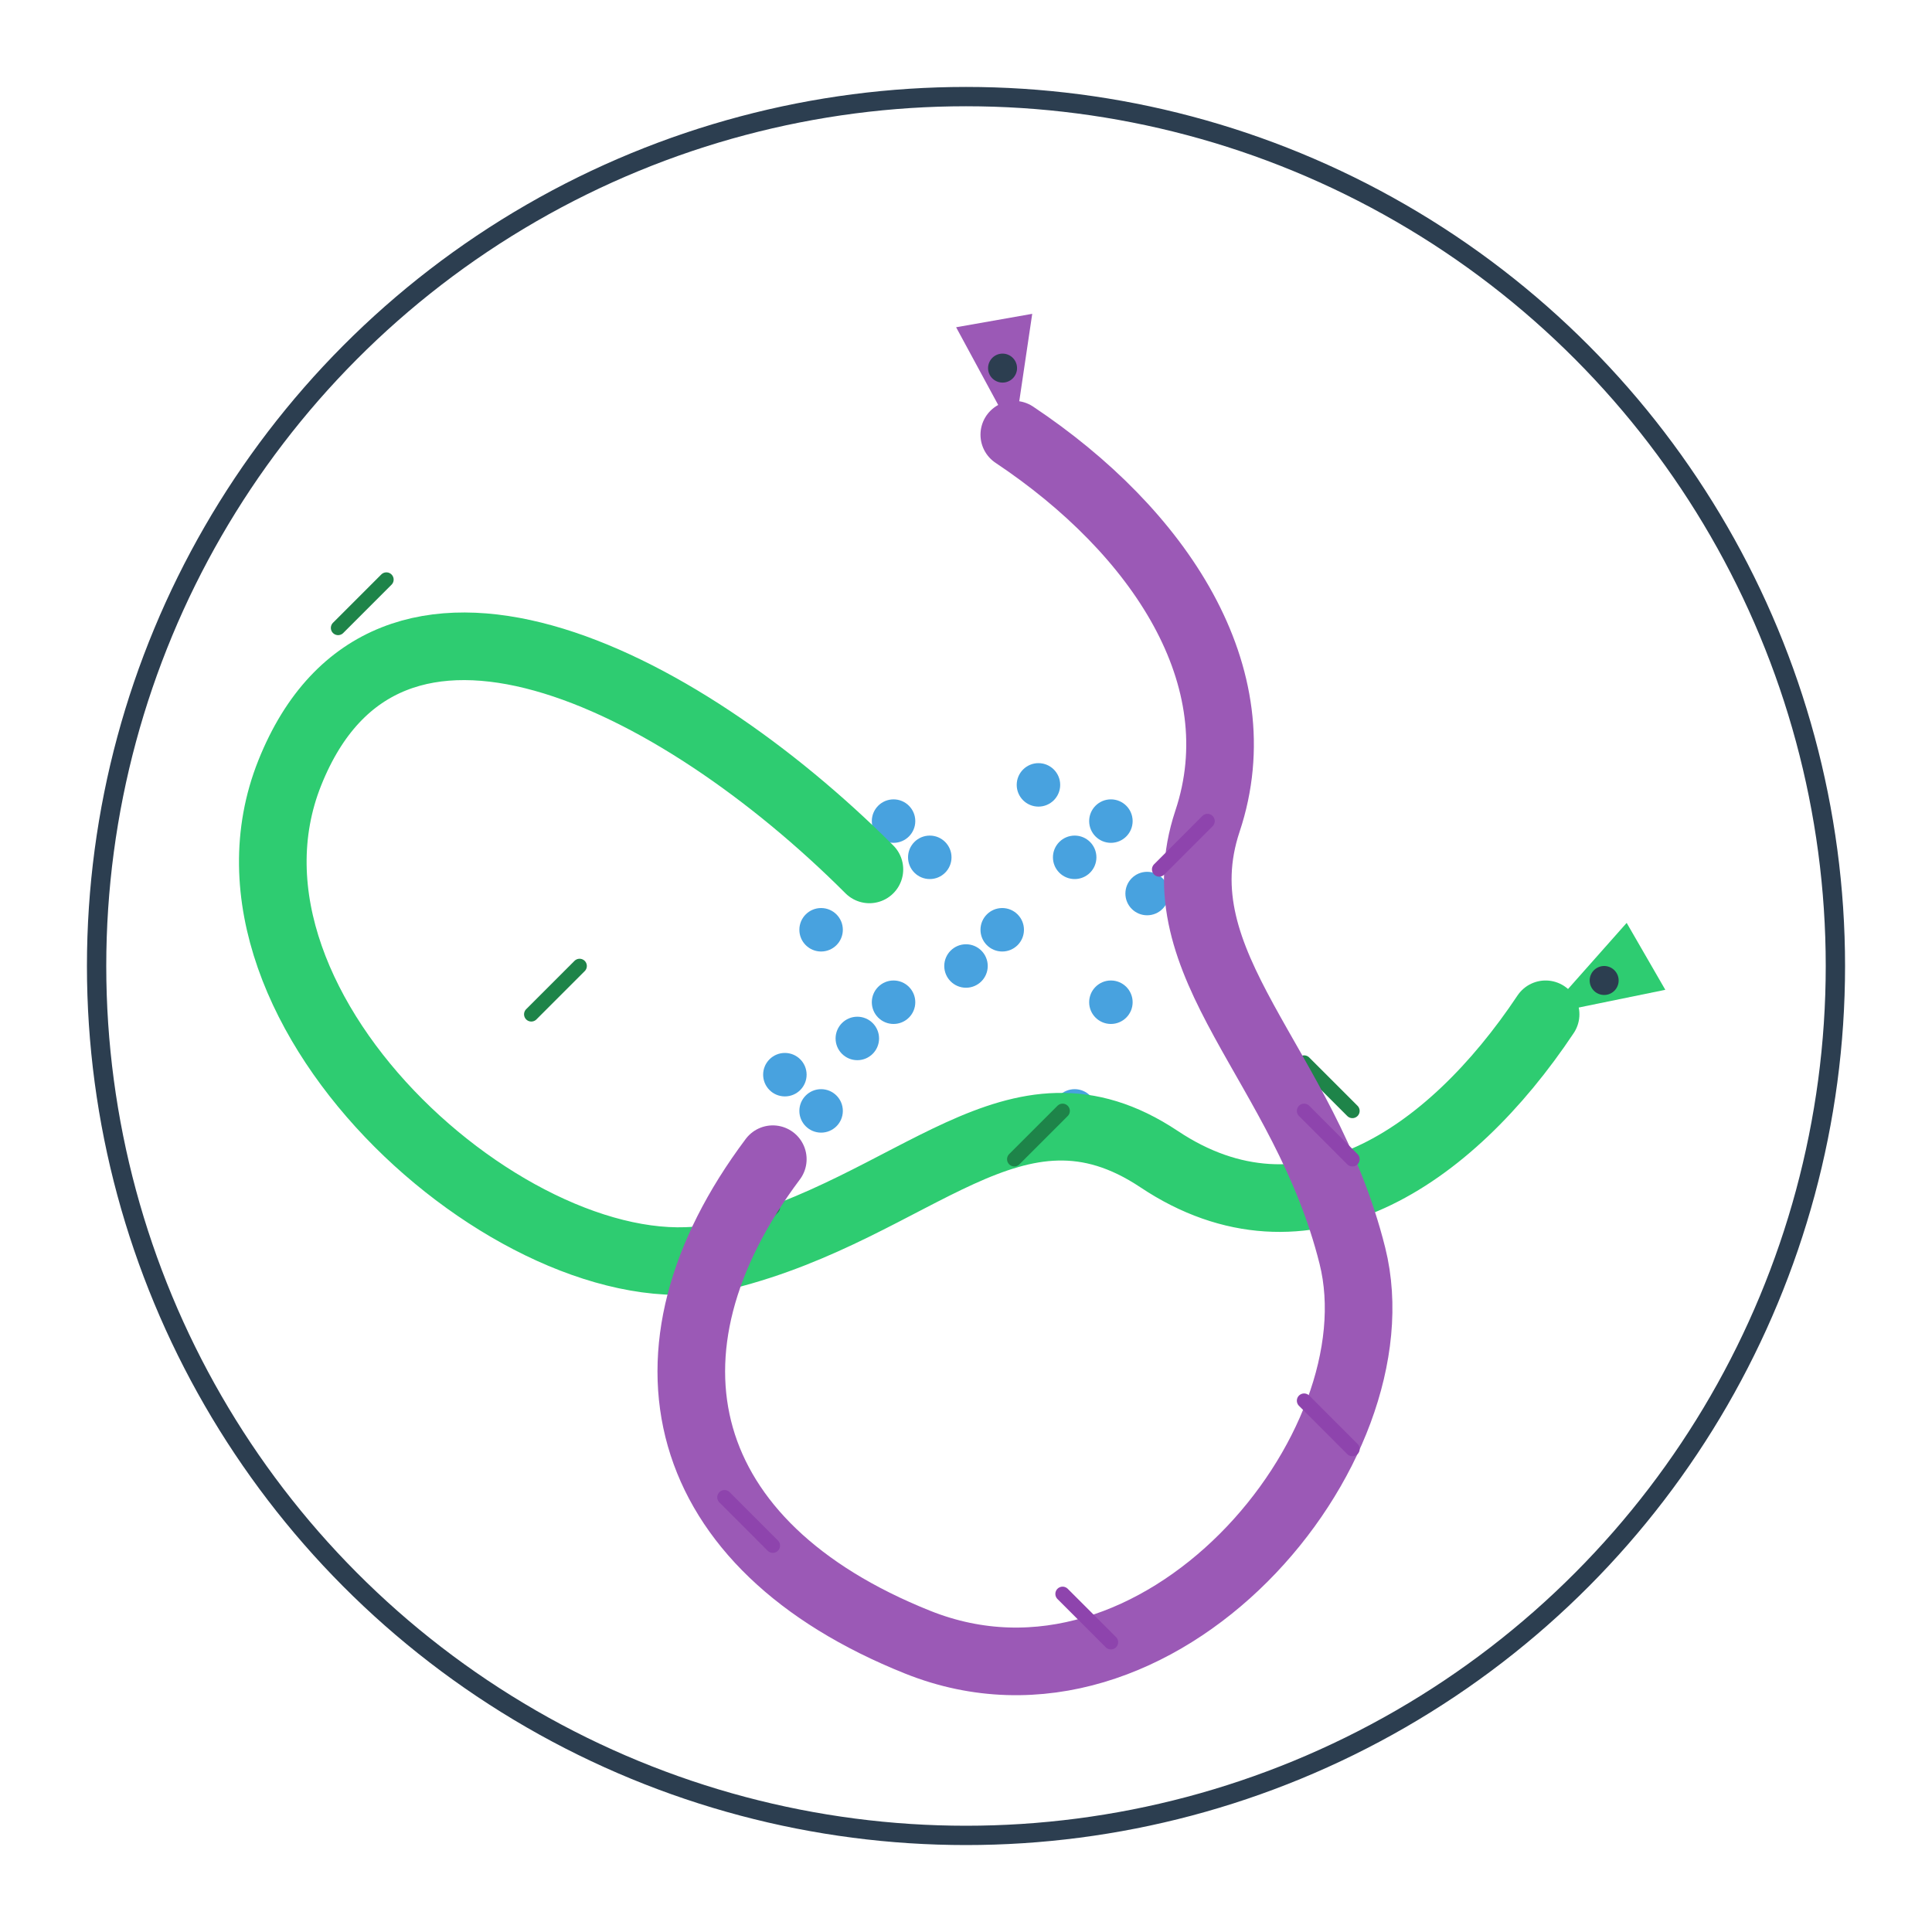
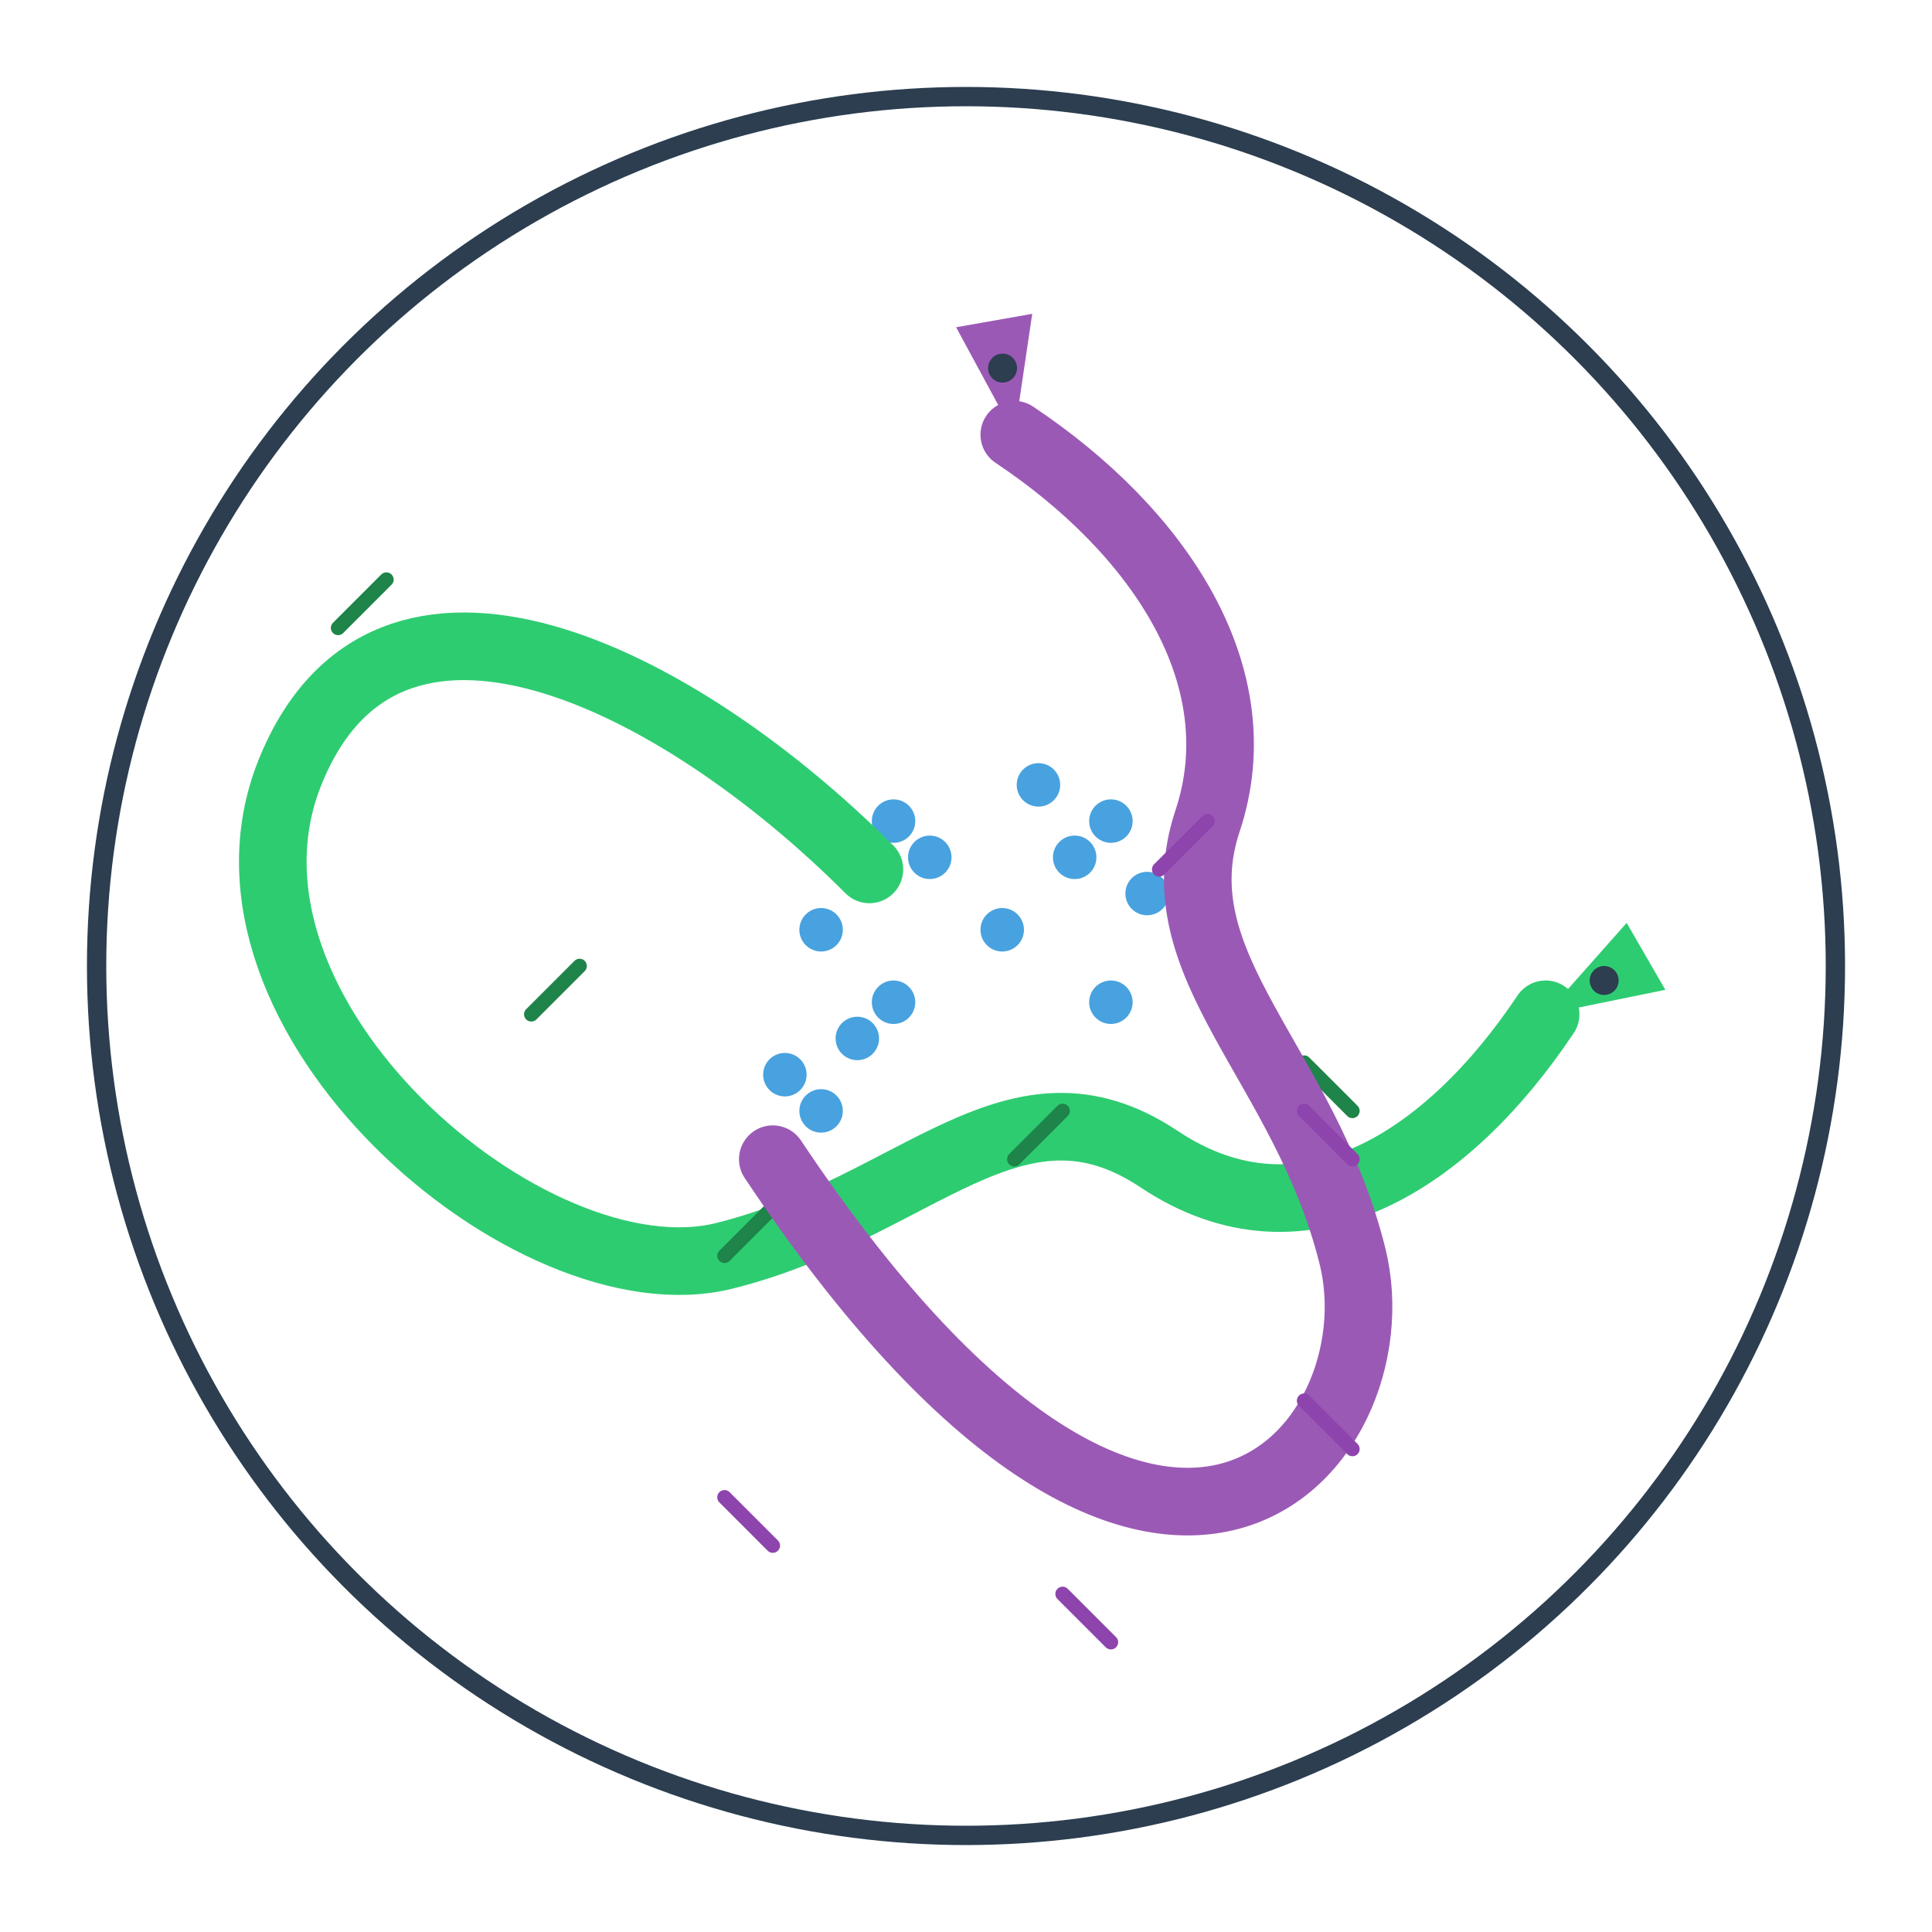
<svg xmlns="http://www.w3.org/2000/svg" viewBox="0 0 200 200">
  <circle cx="100" cy="100" r="90" fill="none" stroke="#2c3e50" stroke-width="2" />
  <g transform="translate(100, 100) scale(0.75)">
    <g fill="#3498db" opacity="0.9">
-       <circle cx="0" cy="0" r="3" />
      <circle cx="15" cy="-15" r="3" />
      <circle cx="-10" cy="-20" r="3" />
      <circle cx="20" cy="5" r="3" />
      <circle cx="-15" cy="10" r="3" />
      <circle cx="5" cy="25" r="3" />
      <circle cx="-20" cy="-5" r="3" />
      <circle cx="10" cy="-25" r="3" />
-       <circle cx="15" cy="20" r="3" />
      <circle cx="-25" cy="15" r="3" />
      <circle cx="-5" cy="-15" r="3" />
      <circle cx="25" cy="-10" r="3" />
      <circle cx="-20" cy="20" r="3" />
      <circle cx="25" cy="25" r="3" />
      <circle cx="-25" cy="-25" r="3" />
      <circle cx="5" cy="-5" r="3" />
      <circle cx="-10" cy="5" r="3" />
      <circle cx="20" cy="-20" r="3" />
    </g>
  </g>
  <g transform="translate(100, 100)">
    <path d="M-10,-10 C-30,-30 -60,-45 -70,-20 C-80,5 -45,35 -25,30 C-5,25 5,10 20,20 C35,30 50,20 60,5" fill="none" stroke="#2ecc71" stroke-width="7" stroke-linecap="round" />
    <g transform="translate(60, 5) rotate(-30)">
      <path d="M0,0 L12,-4 L12,4 Z" fill="#2ecc71" />
      <circle cx="7" cy="0" r="1.5" fill="#2c3e50" />
    </g>
    <path d="M-60,-40 L-65,-35 M-40,0 L-45,5 M-20,25 L-25,30 M10,15 L5,20 M40,15 L35,10" stroke="#1e8449" stroke-width="1.5" stroke-linecap="round" />
  </g>
  <g transform="translate(100, 100)">
-     <path d="M-20,20 C-35,40 -30,60 -5,70 C20,80 45,50 40,30 C35,10 20,0 25,-15 C30,-30 20,-45 5,-55" fill="none" stroke="#9b59b6" stroke-width="7" stroke-linecap="round" />
+     <path d="M-20,20 C20,80 45,50 40,30 C35,10 20,0 25,-15 C30,-30 20,-45 5,-55" fill="none" stroke="#9b59b6" stroke-width="7" stroke-linecap="round" />
    <g transform="translate(5, -55) rotate(-100)">
      <path d="M0,0 L12,-4 L12,4 Z" fill="#9b59b6" />
      <circle cx="7" cy="0" r="1.5" fill="#2c3e50" />
    </g>
    <path d="M-25,55 L-20,60 M10,65 L15,70 M35,45 L40,50 M35,15 L40,20 M20,-10 L25,-15" stroke="#8e44ad" stroke-width="1.5" stroke-linecap="round" />
  </g>
</svg>